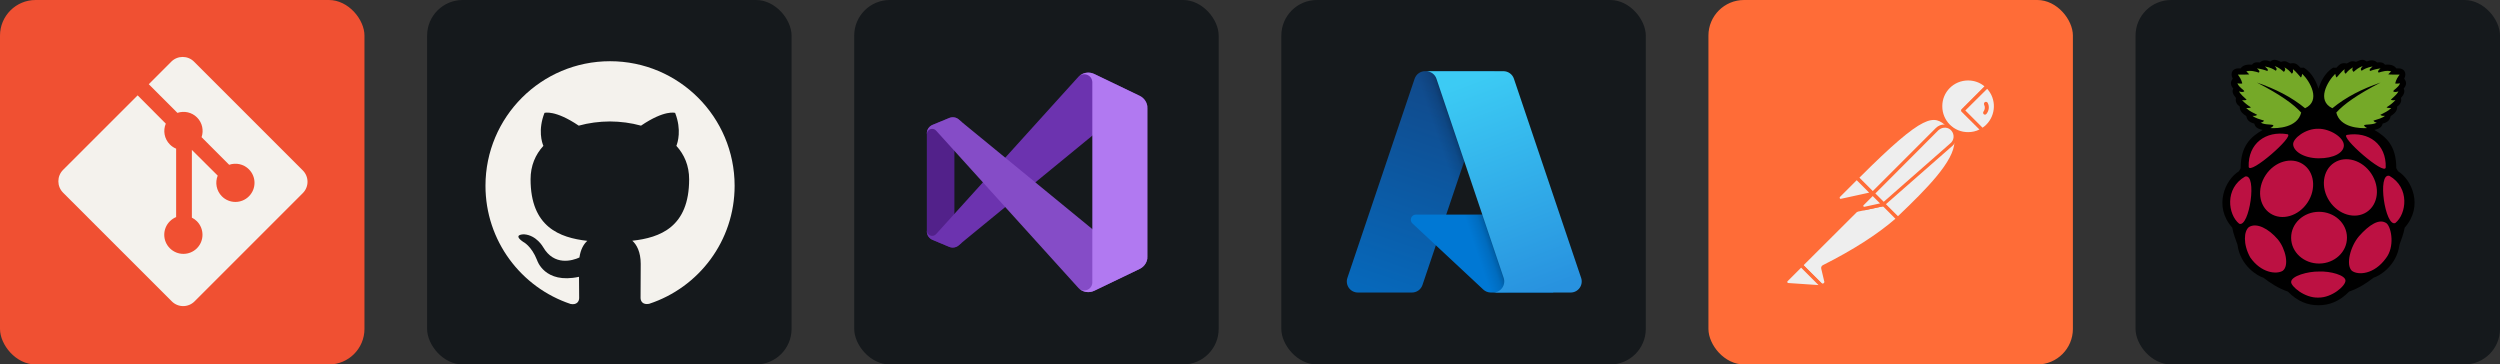
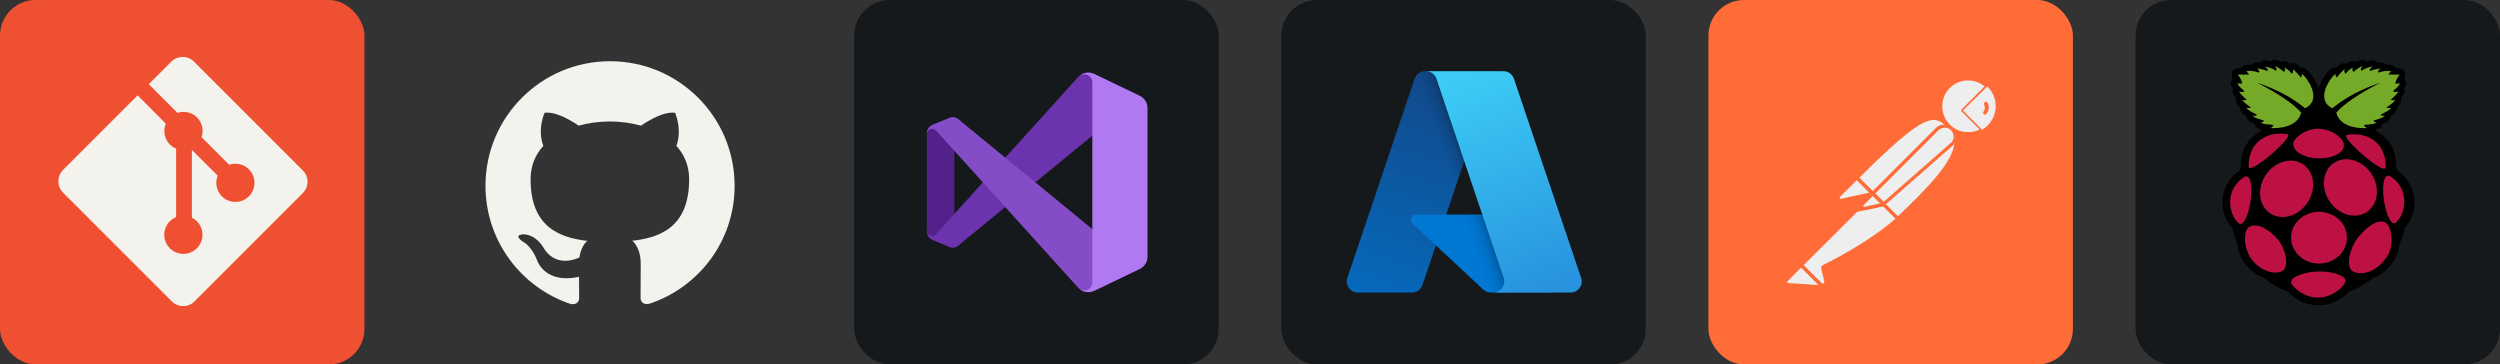
<svg xmlns="http://www.w3.org/2000/svg" width="329.25" height="48" viewBox="0 0 1756 256" fill="none" version="1.1">
  <rect x="0" y="0" width="1756" height="256" fill="#333333" stroke="none" />
  <defs>
    <linearGradient id="icon_3_linearGradient1" x1="118.801" y1="61.523" x2="68.096" y2="211.321" gradientUnits="userSpaceOnUse">
      <stop stop-color="#114A8B" />
      <stop offset="1" stop-color="#0669BC" />
    </linearGradient>
    <linearGradient id="icon_3_linearGradient2" x1="134.641" y1="131.332" x2="122.912" y2="135.298" gradientUnits="userSpaceOnUse">
      <stop stop-opacity="0.3" />
      <stop offset="0.071" stop-opacity="0.2" />
      <stop offset="0.321" stop-opacity="0.1" />
      <stop offset="0.623" stop-opacity="0.05" />
      <stop offset="1" stop-opacity="0" />
    </linearGradient>
    <linearGradient id="icon_3_linearGradient3" x1="128.19" y1="57.154" x2="183.85" y2="205.442" gradientUnits="userSpaceOnUse">
      <stop stop-color="#3CCBF4" />
      <stop offset="1" stop-color="#2892DF" />
    </linearGradient>
  </defs>
  <g transform="translate(0, 0)">
    <svg width="256" height="256" title="Git" viewBox="0 0 256 256" fill="none">
      <rect width="256" height="256" rx="25" fill="#F05032" />
      <path d="M212.691 119.701L136.281 43.298C131.877 38.901 124.746 38.901 120.327 43.298L104.496 59.157L124.622 79.282C129.325 77.715 134.677 78.772 138.396 82.498C142.158 86.253 143.194 91.671 141.59 96.352L160.971 115.748C165.674 114.122 171.085 115.18 174.825 118.92C180.083 124.17 180.083 132.658 174.825 137.908C169.583 143.151 161.11 143.151 155.867 137.908C151.937 133.963 150.952 128.159 152.921 123.354L134.772 105.299V152.878C136.055 153.505 137.266 154.358 138.33 155.416C143.529 160.673 143.529 169.146 138.33 174.374C133.087 179.631 124.556 179.631 119.306 174.374C114.063 169.131 114.063 160.673 119.306 155.43C120.633 154.118 122.128 153.126 123.718 152.47V104.424C122.135 103.761 120.626 102.806 119.342 101.5C115.368 97.526 114.413 91.715 116.455 86.851L96.68 66.981L44.281 119.343C39.906 123.755 39.906 130.893 44.281 135.305L120.699 211.7C125.103 216.105 132.234 216.105 136.638 211.7L212.691 135.648C217.103 131.251 217.103 124.112 212.691 119.701Z" fill="#F4F2ED" />
    </svg>
  </g>
  <g transform="translate(300, 0)">
    <svg width="256" height="256" title="GitHub" viewBox="0 0 256 256" fill="none" id="github">
      <style>
#github {
    rect {fill: #15191C}
    path {fill: #F4F2ED}

    @media (prefers-color-scheme: light) {
        rect {fill: #F4F2ED}
        path {fill: #15191C}
    }
}
</style>
-       <rect width="256" height="256" rx="25" fill="#15191C" />
      <path d="M128.5 43C80.156 43 41 82.178 41 130.5C41 169.168 66.069 201.958 100.828 213.516C105.203 214.34 106.807 211.634 106.807 209.308C106.807 207.23 106.734 201.725 106.698 194.433C82.358 199.713 77.225 182.694 77.225 182.694C73.244 172.595 67.491 169.897 67.491 169.897C59.565 164.472 68.103 164.581 68.103 164.581C76.89 165.194 81.505 173.594 81.505 173.594C89.307 186.974 101.988 183.109 106.99 180.871C107.777 175.212 110.03 171.355 112.531 169.168C93.099 166.98 72.675 159.455 72.675 125.928C72.675 116.376 76.066 108.574 81.68 102.449C80.696 100.24 77.743 91.344 82.446 79.291C82.446 79.291 89.774 76.943 106.508 88.259C113.508 86.312 120.946 85.35 128.383 85.306C135.821 85.35 143.258 86.312 150.258 88.259C166.883 76.943 174.211 79.291 174.211 79.291C178.915 91.344 175.961 100.24 175.086 102.449C180.665 108.574 184.055 116.376 184.055 125.928C184.055 159.543 163.602 166.944 144.133 169.095C147.196 171.72 150.04 177.086 150.04 185.282C150.04 196.993 149.93 206.399 149.93 209.243C149.93 211.54 151.461 214.274 155.946 213.399C190.953 201.922 216 169.109 216 130.5C216 82.178 176.822 43 128.5 43Z" fill="#F4F2ED" />
    </svg>
  </g>
  <g transform="translate(600, 0)">
    <svg width="256" height="256" title="Visual Studio" viewBox="0 0 256 256" fill="none" id="visualstudio">
      <style>
#visualstudio {
    rect {fill: #15191C}

    @media (prefers-color-scheme: light) {
        rect {fill: #F4F2ED}
    }
}
</style>
      <rect width="256" height="256" rx="25" fill="#15191C" />
      <path d="M73.394 172.331C72.486 173.107 71.381 173.616 70.201 173.801C69.021 173.986 67.812 173.841 66.71 173.38L54.972 168.456C53.801 167.967 52.8 167.145 52.094 166.091C51.387 165.037 51.007 163.799 51 162.53V93.652C51.007 92.384 51.387 91.145 52.094 90.091C52.8 89.037 53.801 88.215 54.972 87.727L66.71 82.883C67.812 82.422 69.021 82.277 70.201 82.462C71.381 82.647 72.486 83.156 73.394 83.932L76.026 86.112C75.492 85.728 74.863 85.499 74.207 85.451C73.552 85.402 72.896 85.535 72.311 85.836C71.727 86.136 71.237 86.593 70.895 87.154C70.553 87.716 70.373 88.361 70.375 89.018V167.164C70.373 167.821 70.553 168.466 70.895 169.028C71.237 169.589 71.727 170.046 72.311 170.346C72.896 170.647 73.552 170.78 74.207 170.732C74.863 170.683 75.492 170.454 76.026 170.07L73.394 172.331Z" fill="#52218A" />
      <path d="M54.972 168.456C53.801 167.967 52.8 167.145 52.094 166.091C51.387 165.037 51.007 163.799 51 162.53V161.998C51.008 162.743 51.239 163.469 51.664 164.082C52.088 164.695 52.687 165.166 53.382 165.436C54.077 165.705 54.837 165.76 55.564 165.593C56.29 165.426 56.95 165.046 57.459 164.5L157.562 53.82C158.98 52.41 160.8 51.472 162.771 51.137C164.743 50.802 166.77 51.085 168.574 51.948L200.51 67.318C202.155 68.109 203.543 69.349 204.515 70.894C205.486 72.439 206.001 74.228 206 76.053V76.424C205.999 75.266 205.669 74.132 205.05 73.154C204.43 72.176 203.545 71.394 202.499 70.899C201.452 70.403 200.286 70.215 199.137 70.356C197.988 70.497 196.902 70.96 196.006 71.694L76.026 170.07L73.394 172.331C72.486 173.107 71.381 173.616 70.201 173.801C69.021 173.986 67.812 173.841 66.71 173.38L54.972 168.456Z" fill="#6C33AF" />
      <path d="M54.972 87.727C53.801 88.215 52.8 89.037 52.094 90.091C51.387 91.145 51.007 92.384 51 93.652V94.185C51.008 93.44 51.239 92.713 51.663 92.101C52.088 91.488 52.687 91.016 53.382 90.747C54.077 90.477 54.837 90.422 55.564 90.589C56.29 90.756 56.95 91.136 57.459 91.682L157.562 202.362C158.98 203.772 160.8 204.71 162.771 205.045C164.743 205.381 166.77 205.098 168.574 204.235L200.51 188.864C202.155 188.073 203.543 186.834 204.515 185.288C205.486 183.743 206.001 181.954 206 180.129V179.758C205.999 180.916 205.669 182.05 205.05 183.028C204.43 184.006 203.545 184.788 202.499 185.283C201.452 185.779 200.286 185.967 199.137 185.826C197.988 185.685 196.902 185.222 196.006 184.488L76.026 86.112L73.394 83.852C72.478 83.089 71.369 82.595 70.189 82.424C69.009 82.253 67.805 82.412 66.71 82.883L54.972 87.727Z" fill="#854CC7" />
      <path d="M168.574 204.235C166.77 205.098 164.743 205.381 162.771 205.045C160.8 204.71 158.98 203.772 157.562 202.362C158.358 203.152 159.37 203.688 160.47 203.905C161.57 204.121 162.709 204.007 163.745 203.578C164.781 203.148 165.666 202.421 166.29 201.49C166.913 200.558 167.247 199.463 167.25 198.341V57.873C167.254 56.749 166.924 55.649 166.303 54.712C165.682 53.776 164.797 53.044 163.76 52.611C162.723 52.177 161.581 52.06 160.478 52.276C159.375 52.491 158.36 53.029 157.562 53.82C158.98 52.41 160.8 51.472 162.771 51.137C164.743 50.802 166.77 51.085 168.574 51.948L200.51 67.302C202.155 68.093 203.543 69.333 204.514 70.878C205.486 72.423 206.001 74.212 206 76.037V180.145C206.001 181.971 205.486 183.759 204.515 185.304C203.543 186.85 202.155 188.089 200.51 188.88L168.574 204.235Z" fill="#B179F1" />
    </svg>
  </g>
  <g transform="translate(900, 0)">
    <svg width="256" height="256" title="Azure" viewBox="0 0 256 256" fill="none" id="azure">
      <style>
#azure {
    rect {fill: #15191C}

    @media (prefers-color-scheme: light) {
        rect {fill: #F4F2ED}
    }
}
</style>
      <rect width="256" height="256" rx="25" fill="#15191C" />
      <path d="M101.006 50.002H149.831L99.146 200.177C98.625 201.72 97.633 203.061 96.311 204.011C94.988 204.96 93.4 205.472 91.771 205.472H53.773C52.539 205.472 51.323 205.178 50.225 204.615C49.127 204.052 48.179 203.235 47.459 202.233C46.739 201.231 46.269 200.071 46.086 198.851C45.903 197.631 46.013 196.384 46.408 195.215L93.63 55.297C94.15 53.754 95.142 52.412 96.466 51.462C97.789 50.511 99.377 50.002 101.006 50.002Z" fill="url(#icon_3_linearGradient1)" />
      <path d="M171.956 150.729H94.531C93.812 150.728 93.108 150.944 92.513 151.349C91.918 151.754 91.458 152.328 91.194 152.998C90.93 153.667 90.874 154.401 91.032 155.103C91.191 155.805 91.558 156.443 92.084 156.934L141.836 203.37C143.284 204.721 145.192 205.472 147.172 205.472H191.013L171.956 150.729Z" fill="#0078D4" />
      <path d="M101.006 50.002C99.359 49.995 97.753 50.516 96.423 51.487C95.093 52.459 94.108 53.83 93.613 55.4L46.466 195.087C46.045 196.261 45.913 197.519 46.081 198.754C46.248 199.989 46.711 201.166 47.43 202.185C48.149 203.203 49.103 204.034 50.21 204.606C51.318 205.178 52.547 205.475 53.794 205.472H92.773C94.224 205.213 95.581 204.572 96.705 203.617C97.828 202.662 98.678 201.425 99.167 200.034L108.569 172.325L142.153 203.649C143.56 204.813 145.325 205.457 147.152 205.472H190.83L171.673 150.729L115.829 150.742L150.008 50.002H101.006Z" fill="url(#icon_3_linearGradient2)" />
      <path d="M163.368 55.29C162.848 53.748 161.858 52.409 160.536 51.461C159.215 50.512 157.629 50.002 156.002 50.002H101.588C103.214 50.002 104.8 50.512 106.121 51.461C107.443 52.41 108.433 53.749 108.953 55.29L156.177 195.213C156.572 196.383 156.682 197.629 156.5 198.85C156.317 200.071 155.846 201.23 155.126 202.233C154.407 203.236 153.459 204.053 152.36 204.616C151.262 205.18 150.046 205.474 148.811 205.474H203.228C204.462 205.473 205.678 205.179 206.776 204.616C207.874 204.052 208.822 203.235 209.542 202.232C210.261 201.23 210.732 200.07 210.914 198.849C211.097 197.629 210.986 196.382 210.592 195.213L163.368 55.29Z" fill="url(#icon_3_linearGradient3)" />
    </svg>
  </g>
  <g transform="translate(1200, 0)">
    <svg width="256" height="256" title="Postman" viewBox="0 0 256 256" fill="none">
      <rect width="256" height="256" rx="25" fill="#FF6C37" />
      <path d="M169.061 88.612L118.521 139.153L104.268 124.901C153.971 75.199 158.882 79.51 169.061 88.612Z" fill="#EEEEEE" />
      <path d="M118.521 140.35C118.161 140.35 117.922 140.231 117.682 139.991L103.31 125.739C102.831 125.26 102.831 124.542 103.31 124.063C153.851 73.521 159.12 78.312 169.78 87.893C170.02 88.133 170.139 88.372 170.139 88.732C170.139 89.091 170.02 89.331 169.78 89.569L119.239 139.991C119.12 140.231 118.76 140.35 118.521 140.35ZM105.945 124.901L118.521 137.476L167.265 88.732C158.403 80.827 152.414 78.432 105.945 124.901Z" fill="#FF6C37" />
      <path d="M133.012 153.645L119.239 139.872L169.78 89.332C183.314 102.984 163.073 125.141 133.012 153.645Z" fill="#EEEEEE" />
      <path d="M133.012 154.843C132.652 154.843 132.414 154.723 132.174 154.483L118.401 140.71C118.161 140.471 118.161 140.231 118.161 139.872C118.161 139.512 118.281 139.273 118.521 139.033L169.061 88.493C169.54 88.013 170.259 88.013 170.738 88.493C173.852 91.367 175.529 95.439 175.409 99.63C175.17 112.924 160.079 129.811 133.97 154.483C133.611 154.723 133.251 154.843 133.012 154.843ZM120.916 139.872C128.58 147.656 131.815 150.771 133.012 151.968C153.133 132.806 172.654 113.164 172.774 99.63C172.894 96.517 171.697 93.403 169.66 91.007L120.916 139.872Z" fill="#FF6C37" />
      <path d="M104.508 125.26L114.688 135.44C114.927 135.68 114.927 135.919 114.688 136.159C114.568 136.279 114.568 136.279 114.449 136.279L93.369 140.83C92.292 140.95 91.334 140.231 91.094 139.153C90.974 138.554 91.214 137.956 91.573 137.596L103.789 125.38C104.029 125.14 104.388 125.02 104.508 125.26Z" fill="#EEEEEE" />
      <path d="M93.01 142.028C91.214 142.028 89.896 140.59 89.896 138.793C89.896 137.956 90.256 137.117 90.855 136.518L103.07 124.302C103.789 123.703 104.748 123.703 105.466 124.302L115.646 134.482C116.364 135.081 116.364 136.159 115.646 136.877C115.406 137.117 115.167 137.237 114.807 137.357L93.729 141.908C93.489 141.908 93.249 142.028 93.01 142.028ZM104.149 126.577L92.412 138.314C92.172 138.554 92.052 138.913 92.292 139.272C92.412 139.632 92.77 139.752 93.13 139.632L112.891 135.32L104.149 126.577Z" fill="#FF6C37" />
      <path d="M195.769 60.588C188.104 53.163 175.768 53.402 168.342 61.187C160.917 68.971 161.157 81.187 168.941 88.613C175.289 94.721 184.871 95.799 192.416 91.248L178.762 77.594L195.769 60.588Z" fill="#EEEEEE" />
-       <path d="M182.355 95.2C170.978 95.2 161.756 85.978 161.756 74.6C161.756 63.222 170.978 54 182.355 54C187.625 54 192.775 56.036 196.607 59.749C196.847 59.989 196.967 60.228 196.967 60.587C196.967 60.947 196.847 61.186 196.607 61.426L180.439 77.594L193.134 90.289C193.614 90.768 193.614 91.487 193.134 91.966C193.015 92.086 193.015 92.086 192.895 92.206C189.781 94.121 186.068 95.2 182.355 95.2ZM182.355 56.516C172.295 56.516 164.151 64.659 164.271 74.72C164.271 84.781 172.414 92.924 182.475 92.805C185.23 92.805 187.984 92.206 190.499 90.888L177.924 78.433C177.684 78.193 177.565 77.953 177.565 77.594C177.565 77.235 177.684 76.995 177.924 76.756L193.973 60.707C190.739 57.953 186.667 56.516 182.355 56.516Z" fill="#FF6C37" />
+       <path d="M182.355 95.2C170.978 95.2 161.756 85.978 161.756 74.6C161.756 63.222 170.978 54 182.355 54C187.625 54 192.775 56.036 196.607 59.749C196.847 59.989 196.967 60.228 196.967 60.587C196.967 60.947 196.847 61.186 196.607 61.426L180.439 77.594L193.134 90.289C193.614 90.768 193.614 91.487 193.134 91.966C193.015 92.086 193.015 92.086 192.895 92.206C189.781 94.121 186.068 95.2 182.355 95.2M182.355 56.516C172.295 56.516 164.151 64.659 164.271 74.72C164.271 84.781 172.414 92.924 182.475 92.805C185.23 92.805 187.984 92.206 190.499 90.888L177.924 78.433C177.684 78.193 177.565 77.953 177.565 77.594C177.565 77.235 177.684 76.995 177.924 76.756L193.973 60.707C190.739 57.953 186.667 56.516 182.355 56.516Z" fill="#FF6C37" />
      <path d="M196.128 60.947L195.889 60.708L178.762 77.594L192.296 91.128C193.614 90.289 194.93 89.332 196.009 88.254C203.673 80.708 203.673 68.492 196.128 60.947Z" fill="#EEEEEE" />
-       <path d="M192.416 92.445C192.056 92.445 191.817 92.325 191.577 92.085L177.924 78.432C177.684 78.192 177.565 77.953 177.565 77.594C177.565 77.234 177.684 76.995 177.924 76.755L194.93 59.748C195.41 59.269 196.128 59.269 196.607 59.748L196.967 59.988C204.991 68.012 204.991 80.947 197.087 89.092C195.889 90.289 194.571 91.367 193.134 92.205C192.775 92.325 192.536 92.445 192.416 92.445ZM180.439 77.594L192.536 89.69C193.494 89.092 194.452 88.253 195.17 87.534C201.997 80.707 202.356 69.57 195.769 62.384L180.439 77.594Z" fill="#FF6C37" />
      <path d="M171.098 90.767C168.223 87.893 163.552 87.893 160.678 90.767L115.526 135.919L123.072 143.464L170.858 101.547C173.972 98.911 174.211 94.24 171.577 91.127C171.337 91.007 171.217 90.887 171.098 90.767Z" fill="#EEEEEE" />
      <path d="M122.952 144.662C122.593 144.662 122.353 144.542 122.113 144.303L114.568 136.758C114.089 136.279 114.089 135.56 114.568 135.081L159.719 89.929C163.073 86.576 168.462 86.576 171.816 89.929C175.17 93.283 175.17 98.672 171.816 102.026C171.697 102.146 171.577 102.265 171.457 102.385L123.67 144.303C123.551 144.542 123.311 144.662 122.952 144.662ZM117.203 135.919L123.072 141.788L170.02 100.588C172.654 98.432 172.894 94.48 170.738 91.846C168.582 89.211 164.63 88.972 161.995 91.127C161.876 91.247 161.756 91.366 161.516 91.486L117.203 135.919Z" fill="#FF6C37" />
      <path d="M80.914 187.3C80.435 187.539 80.195 188.018 80.315 188.497L82.351 197.121C82.831 198.318 82.112 199.756 80.794 200.115C79.836 200.474 78.758 200.115 78.16 199.397L64.985 186.342L107.981 143.346L122.832 143.585L132.892 153.646C130.497 155.682 116.005 169.694 80.914 187.3Z" fill="#EEEEEE" />
      <path d="M79.956 201.311C78.998 201.311 78.04 200.952 77.441 200.234L64.386 187.179C64.147 186.94 64.027 186.7 64.027 186.341C64.027 185.982 64.147 185.742 64.386 185.502L107.382 142.507C107.622 142.267 107.981 142.147 108.221 142.147L123.072 142.387C123.431 142.387 123.67 142.507 123.909 142.746L133.97 152.806C134.21 153.046 134.329 153.405 134.329 153.764C134.329 154.124 134.21 154.363 133.85 154.603L133.012 155.322C120.317 166.459 103.07 177.598 81.633 188.257L83.669 196.76C84.028 198.317 83.31 199.994 81.872 200.832C81.153 201.191 80.555 201.311 79.956 201.311ZM66.781 186.341L79.118 198.557C79.476 199.156 80.195 199.395 80.794 199.036C81.393 198.677 81.633 197.958 81.273 197.359L79.238 188.736C78.998 187.658 79.476 186.7 80.435 186.221C101.633 175.562 118.76 164.544 131.335 153.645L122.473 144.782L108.7 144.542L66.781 186.341Z" fill="#FF6C37" />
      <path d="M54.805 196.641L65.105 186.341L80.435 201.671L56.003 199.995C54.925 199.875 54.206 198.917 54.326 197.838C54.326 197.359 54.446 196.88 54.805 196.641Z" fill="#EEEEEE" />
      <path d="M80.435 202.749L55.883 201.072C54.086 200.952 52.888 199.396 53.008 197.599C53.128 196.88 53.368 196.162 53.967 195.683L64.267 185.383C64.746 184.904 65.465 184.904 65.943 185.383L81.273 200.713C81.633 201.072 81.752 201.551 81.513 202.031C81.273 202.51 80.914 202.749 80.435 202.749ZM65.105 188.018L55.644 197.479C55.284 197.719 55.284 198.318 55.644 198.557C55.763 198.677 55.883 198.797 56.123 198.797L77.321 200.234L65.105 188.018Z" fill="#FF6C37" />
      <path d="M103.789 148.855C103.07 148.855 102.591 148.256 102.591 147.657C102.591 147.298 102.711 147.059 102.951 146.819L114.568 135.202C115.047 134.722 115.766 134.722 116.245 135.202L123.79 142.747C124.149 143.106 124.269 143.465 124.149 143.945C124.029 144.304 123.67 144.663 123.192 144.783L104.029 148.855C103.909 148.855 103.789 148.855 103.789 148.855ZM115.406 137.717L107.502 145.622L120.436 142.866L115.406 137.717Z" fill="#FF6C37" />
      <path d="M122.832 143.584L109.658 146.459C108.7 146.699 107.741 146.1 107.502 145.142C107.382 144.543 107.502 143.944 107.981 143.465L115.286 136.159L122.832 143.584Z" fill="#EEEEEE" />
      <path d="M109.418 147.657C107.741 147.657 106.424 146.34 106.424 144.663C106.424 143.825 106.783 143.106 107.262 142.508L114.568 135.202C115.047 134.722 115.766 134.722 116.245 135.202L123.79 142.747C124.149 143.106 124.269 143.465 124.149 143.945C124.029 144.304 123.67 144.663 123.192 144.783L110.017 147.657C109.778 147.657 109.538 147.657 109.418 147.657ZM115.406 137.717L108.939 144.184C108.7 144.424 108.7 144.663 108.819 144.903C108.939 145.142 109.179 145.262 109.538 145.262L120.556 142.866L115.406 137.717Z" fill="#FF6C37" />
      <path d="M196.248 72.443C196.009 71.725 195.17 71.366 194.451 71.606C193.733 71.844 193.374 72.683 193.614 73.402C193.614 73.522 193.733 73.641 193.733 73.761C194.451 75.198 194.213 76.995 193.254 78.312C192.775 78.911 192.895 79.75 193.374 80.229C193.973 80.707 194.811 80.588 195.29 79.989C197.087 77.713 197.446 74.839 196.248 72.443Z" fill="#FF6C37" />
    </svg>
  </g>
  <g transform="translate(1500, 0)">
    <svg width="256" height="256" title="Raspberry Pi" viewBox="0 0 256 256" fill="none" id="raspberrypi">
      <style>
#raspberrypi {
    rect {fill: #15191C}

    @media (prefers-color-scheme: light) {
        rect {fill: #F4F2ED}
    }
}
</style>
      <rect width="256" height="256" rx="25" fill="#15191C" />
      <path d="M97.544 42.002C96.672 42.029 95.733 42.351 94.668 43.192C92.06 42.186 89.531 41.836 87.269 43.885C83.776 43.432 82.641 44.366 81.781 45.458C81.014 45.442 76.044 44.67 73.765 48.07C68.037 47.392 66.226 51.44 68.277 55.213C67.107 57.024 65.895 58.813 68.631 62.266C67.663 64.189 68.263 66.275 70.543 68.8C69.941 71.503 71.124 73.411 73.245 74.897C72.848 78.596 76.637 80.747 77.769 81.514C78.203 83.669 79.109 85.703 83.437 86.828C84.15 90.04 86.752 90.595 89.271 91.27C80.946 96.109 73.806 102.476 73.855 118.098L72.635 120.274C63.09 126.079 54.501 144.737 67.931 159.902C68.808 164.649 70.28 168.059 71.589 171.833C73.549 187.04 86.335 194.16 89.708 195.002C94.65 198.765 99.913 202.337 107.036 204.839C113.75 211.765 121.024 214.403 128.338 214.399C128.445 214.399 128.554 214.4 128.662 214.399C135.976 214.403 143.249 211.764 149.964 204.839C157.086 202.337 162.35 198.765 167.292 195.001C170.665 194.159 183.452 187.039 185.41 171.831C186.72 168.058 188.192 164.648 189.069 159.901C202.499 144.734 193.911 126.075 184.364 120.27L183.143 118.095C183.191 102.474 176.052 96.106 167.727 91.266C170.246 90.592 172.847 90.037 173.561 86.825C177.888 85.7 178.795 83.666 179.229 81.51C180.36 80.744 184.15 78.593 183.753 74.894C185.874 73.407 187.057 71.5 186.455 68.797C188.735 66.272 189.335 64.186 188.367 62.263C191.104 58.812 189.889 57.022 188.722 55.211C190.771 51.437 188.962 47.39 183.232 48.068C180.953 44.668 175.984 45.44 175.215 45.456C174.355 44.365 173.221 43.43 169.729 43.883C167.466 41.835 164.937 42.184 162.329 43.19C159.231 40.746 157.181 42.705 154.84 43.446C151.09 42.221 150.232 43.899 148.389 44.583C144.299 43.719 143.056 45.6 141.095 47.587L138.815 47.541C132.646 51.177 129.581 58.58 128.495 62.385C127.407 58.579 124.35 51.176 118.182 47.541L115.901 47.587C113.938 45.601 112.695 43.719 108.605 44.583C106.763 43.9 105.908 42.222 102.155 43.447C100.619 42.961 99.205 41.95 97.541 42.002L97.544 42.002Z" fill="black" />
      <path fill-rule="evenodd" clip-rule="evenodd" d="M148.505 166.944V166.752C148.447 156.767 139.625 148.719 128.797 148.773C117.971 148.823 109.238 156.96 109.297 166.944V167.136C109.351 177.121 118.178 185.169 129.004 185.115C139.832 185.066 148.56 176.929 148.505 166.944ZM117.557 115.303C109.435 109.978 97.726 113.417 91.412 122.973C85.092 132.533 86.555 144.596 94.683 149.916C102.805 155.241 114.509 151.808 120.828 142.247C127.143 132.685 125.68 120.623 117.557 115.303ZM139.482 114.337C131.359 119.662 129.891 131.725 136.211 141.282C142.525 150.843 154.234 154.275 162.357 148.956C170.479 143.631 171.942 131.568 165.627 122.012C159.308 112.451 147.604 109.018 139.482 114.337ZM76.956 124.002C62.405 132.312 64.932 150.803 72.783 157.117C79.92 160.285 85.728 121.652 76.956 124.002ZM178.311 123.519C169.538 121.17 175.35 159.807 182.483 156.635C190.334 150.325 192.862 131.829 178.311 123.519ZM148.511 94.753C142.935 95.689 175.233 123.894 175.73 117.599C176.242 101.186 163.647 92.197 148.511 94.753ZM106.691 94.27C91.555 91.714 78.965 100.708 79.472 117.121C79.969 123.41 112.267 95.206 106.691 94.27ZM128.433 90.443C119.399 90.207 110.73 97.147 110.711 101.171C110.686 106.063 117.853 111.073 128.497 111.196C139.364 111.274 146.299 107.191 146.333 102.142C146.372 96.423 136.448 90.354 128.433 90.443ZM128.985 190.73C121.158 190.538 109.154 193.868 109.302 198.134C109.178 201.045 118.725 209.443 128.463 209.024C137.866 209.187 147.58 200.799 147.451 197.089C147.432 193.267 136.861 190.391 128.985 190.73ZM99.894 168.087C93.46 160.62 85.103 156.167 79.689 159.463C76.068 162.216 75.408 171.589 80.561 180.8C88.2 191.78 98.953 192.879 103.381 190.209C108.061 186.711 105.505 174.84 99.894 168.087ZM156.953 165.939C150.885 173.047 147.511 186.012 151.934 190.184C156.166 193.43 167.524 192.977 175.917 181.332C182.01 173.51 179.967 160.452 176.489 156.984C171.317 152.985 163.898 158.103 156.953 165.939Z" fill="#BC1142" />
      <path fill-rule="evenodd" clip-rule="evenodd" d="M85.258 57.999C97.991 62.323 109.477 68.092 119.102 76.027C130.401 70.682 122.609 57.206 117.097 51.856C116.817 53.27 116.502 54.161 116.137 54.428C114.344 52.472 112.876 50.472 110.566 48.59C110.556 49.694 111.113 50.896 109.738 51.773C108.497 50.078 106.822 48.566 104.596 47.285C105.67 49.162 104.783 49.728 104.207 50.507C102.508 49.029 100.892 47.532 97.759 46.369C98.616 47.428 99.813 48.462 98.542 49.679C96.794 48.571 95.036 47.462 90.878 46.674C91.813 47.733 93.755 48.792 92.577 49.856C90.38 49.004 87.952 48.384 85.262 48.024C86.548 49.103 87.622 50.152 86.567 50.984C84.217 50.251 80.982 49.265 77.814 50.117L79.819 52.162C80.041 52.438 75.13 52.373 71.894 52.423C73.076 54.093 74.278 55.698 74.982 58.565C74.662 58.895 73.056 58.708 71.544 58.565C73.096 61.88 75.79 62.717 76.421 64.136C75.47 64.865 74.155 64.678 72.716 64.18C73.835 66.52 76.179 68.121 78.031 70.017C77.563 70.353 76.746 70.555 74.81 70.323C76.519 72.165 78.588 73.854 81.036 75.371C80.603 75.884 79.11 75.859 77.726 75.894C79.947 78.1 82.799 79.243 85.479 80.686C84.144 81.612 83.189 81.396 82.169 81.381C84.06 82.962 87.282 83.785 90.267 84.735C89.701 85.632 89.134 85.878 87.917 86.129C91.079 87.907 95.611 87.095 96.887 88.001C96.581 88.893 95.709 89.474 94.665 89.962C99.758 90.262 113.683 89.774 116.353 79.075C111.142 73.258 101.625 66.436 85.258 57.999ZM172.102 57.999C155.74 66.436 146.223 73.258 141.012 79.076C143.681 89.775 157.606 90.262 162.699 89.962C161.655 89.474 160.783 88.893 160.478 88.002C161.753 87.095 166.285 87.908 169.448 86.13C168.231 85.879 167.664 85.632 167.098 84.736C170.083 83.785 173.305 82.963 175.196 81.381C174.176 81.396 173.221 81.613 171.885 80.687C174.565 79.243 177.417 78.101 179.639 75.895C178.254 75.86 176.762 75.884 176.328 75.372C178.777 73.855 180.845 72.165 182.555 70.323C180.619 70.555 179.801 70.353 179.334 70.018C181.186 68.121 183.53 66.521 184.648 64.181C183.21 64.678 181.895 64.865 180.944 64.136C181.574 62.718 184.269 61.881 185.82 58.566C184.308 58.708 182.702 58.896 182.382 58.566C183.087 55.699 184.293 54.088 185.475 52.423C182.234 52.374 177.323 52.438 177.545 52.162L179.549 50.113C176.387 49.261 173.146 50.251 170.796 50.985C169.742 50.153 170.816 49.098 172.101 48.025C169.412 48.384 166.983 49 164.786 49.852C163.614 48.793 165.55 47.734 166.486 46.675C162.328 47.463 160.569 48.571 158.821 49.68C157.55 48.463 158.747 47.429 159.604 46.37C156.472 47.532 154.855 49.029 153.157 50.507C152.58 49.729 151.693 49.157 152.767 47.286C150.54 48.566 148.866 50.079 147.629 51.768C146.251 50.891 146.807 49.694 146.802 48.591C144.487 50.473 143.019 52.472 141.226 54.428C140.866 54.162 140.547 53.27 140.266 51.857C134.755 57.206 126.962 70.683 138.266 76.027C147.883 68.092 159.369 62.323 172.102 57.999Z" fill="#75A928" />
    </svg>
  </g>
</svg>